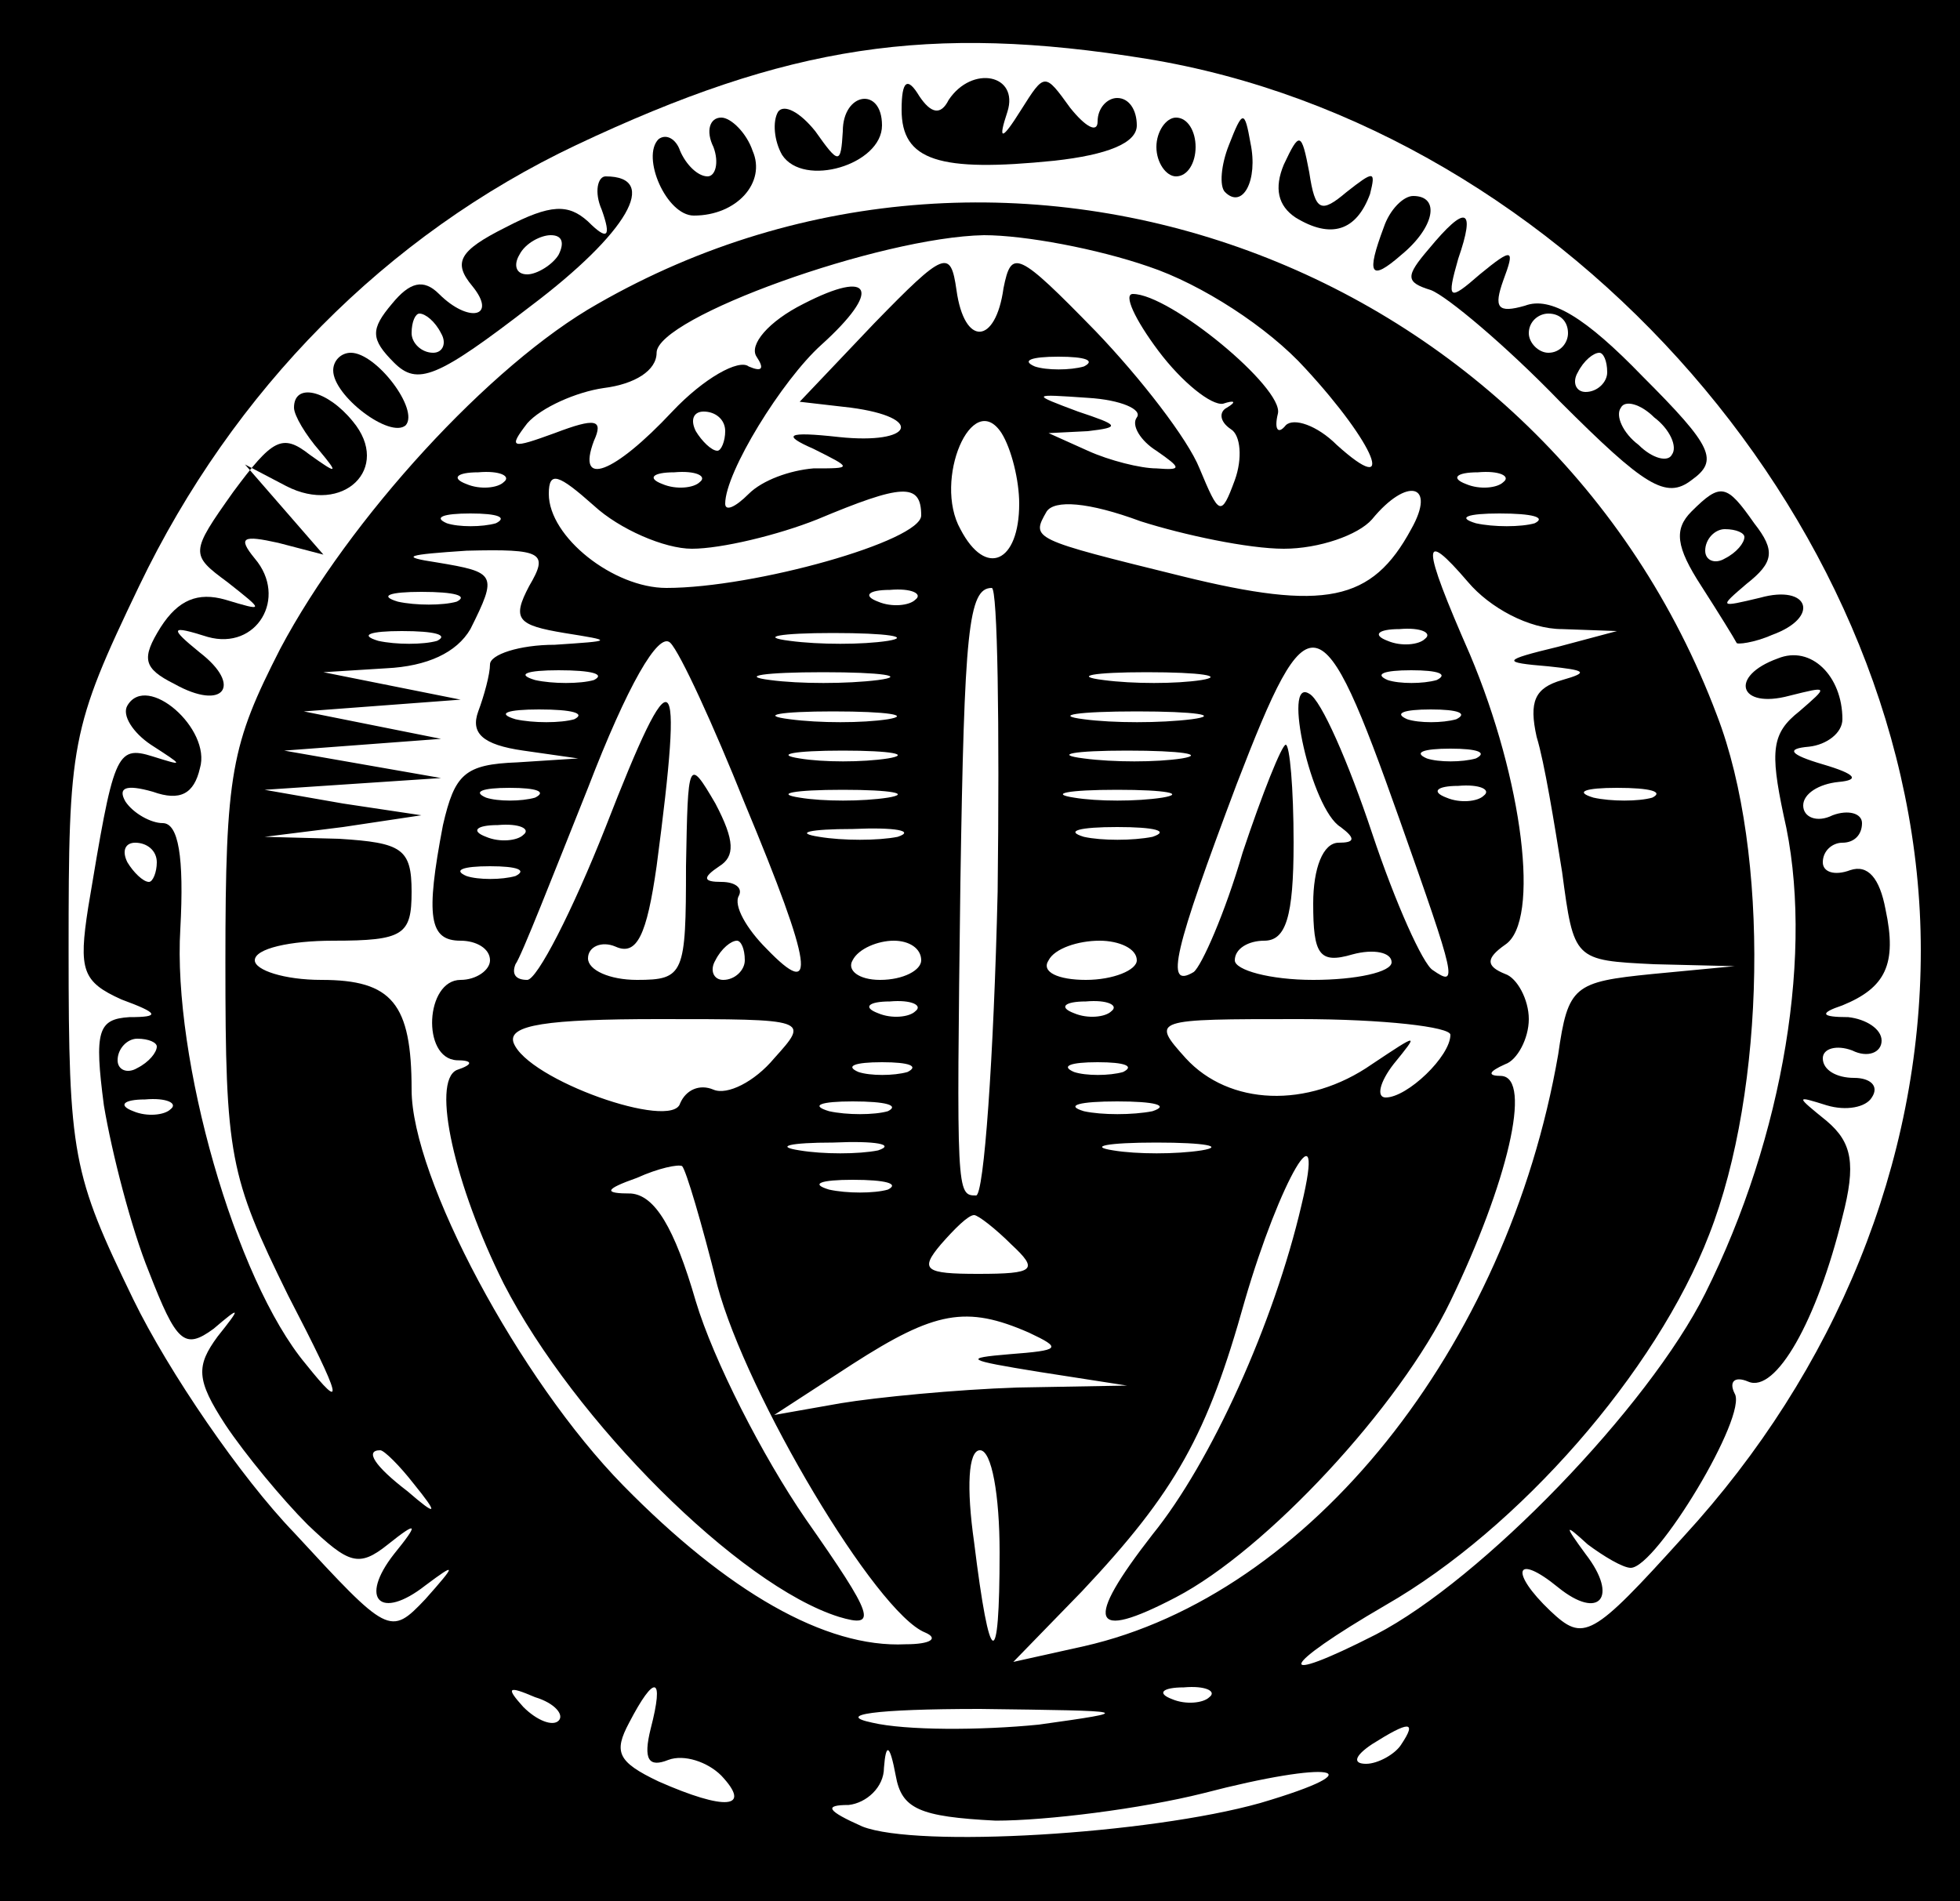
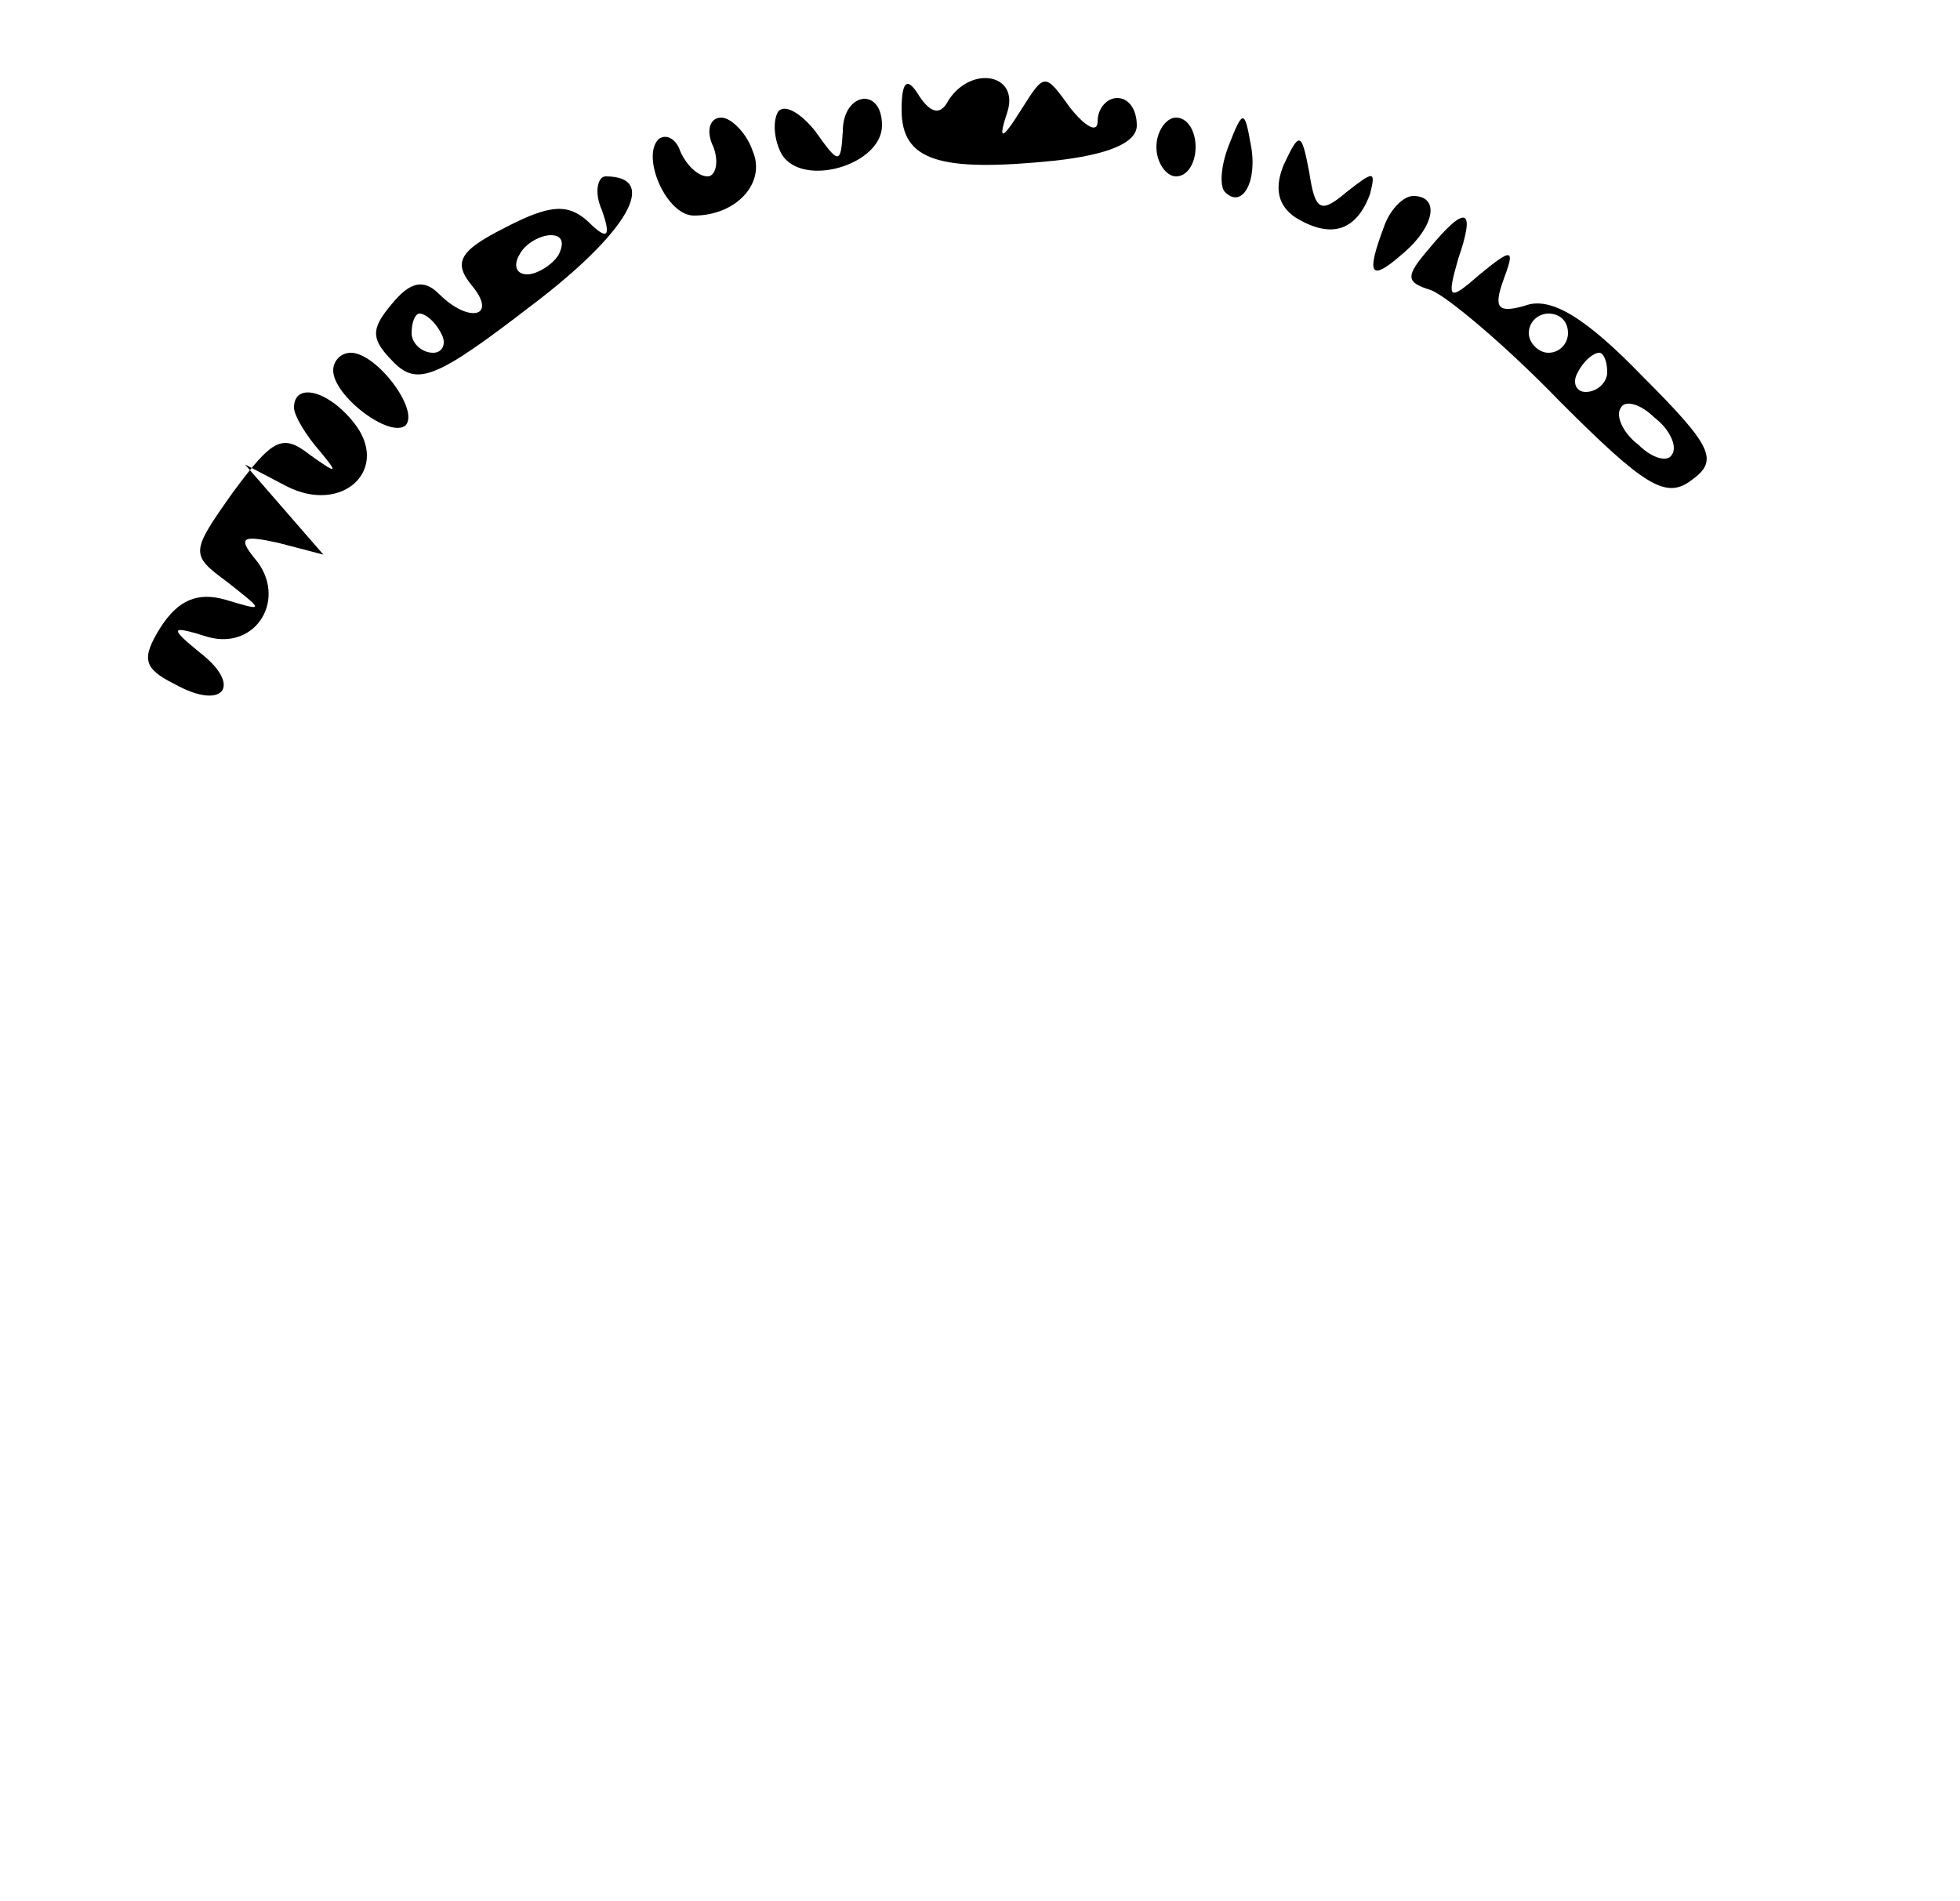
<svg xmlns="http://www.w3.org/2000/svg" version="1.0" width="100pt" height="97pt" viewBox="0 0 100 97" preserveAspectRatio="xMidYMid meet">
  <g transform="translate(0,97) scale(0.1,-0.1)" fill="#000000" stroke="none">
-     <path d="M0 485 l0 -485 500 0 500 0 0 485 0 485 -500 0 -500 0 0 -485z m585 455 c215 -35 395 -242 395 -455 0 -108 -43 -214 -121 -299 -47 -52 -51 -54 -68 -38 -21 20 -18 30 4 12 21 -17 31 -5 14 17 -11 15 -11 16 1 5 8 -6 18 -12 22 -12 13 0 60 78 53 89 -3 6 0 9 7 6 14 -6 35 31 48 84 7 27 5 38 -8 49 -16 13 -16 13 0 8 10 -3 20 -1 23 4 4 6 -1 10 -9 10 -9 0 -16 4 -16 10 0 5 7 7 15 4 8 -4 15 -1 15 5 0 6 -8 11 -17 12 -14 0 -15 2 -3 6 22 9 28 21 22 49 -3 16 -9 23 -18 20 -8 -3 -14 -1 -14 4 0 6 5 10 10 10 6 0 10 4 10 10 0 5 -7 7 -15 4 -8 -4 -15 -1 -15 5 0 6 8 11 18 12 11 1 9 4 -8 9 -17 5 -19 8 -7 9 9 1 17 7 17 14 0 22 -16 38 -33 31 -25 -9 -20 -26 6 -19 20 5 20 5 5 -8 -14 -11 -15 -20 -8 -53 16 -68 0 -164 -40 -244 -29 -58 -114 -146 -168 -174 -53 -27 -50 -17 5 15 68 39 138 119 165 189 29 74 31 195 4 265 -87 231 -360 331 -571 210 -55 -31 -127 -110 -162 -176 -25 -49 -28 -63 -28 -160 0 -99 2 -109 32 -170 28 -54 29 -60 9 -35 -36 43 -68 156 -64 222 2 37 -1 54 -9 54 -6 0 -15 5 -19 11 -4 7 0 9 14 5 14 -5 21 -1 24 12 6 20 -27 49 -37 32 -3 -5 3 -14 12 -20 17 -11 17 -11 1 -6 -19 6 -20 1 -33 -77 -5 -32 -3 -38 17 -47 19 -7 20 -9 4 -9 -16 -1 -18 -7 -13 -45 4 -24 14 -63 23 -85 14 -36 18 -40 33 -29 14 12 14 11 2 -4 -11 -15 -11 -22 4 -45 10 -15 29 -38 42 -51 21 -20 26 -22 41 -10 15 12 16 11 3 -5 -18 -23 -7 -34 16 -16 16 12 16 11 0 -7 -18 -19 -19 -18 -67 34 -27 28 -64 82 -82 119 -31 64 -33 73 -33 178 0 106 1 113 36 186 48 100 126 179 223 225 108 51 180 62 291 44z m1 -106 c27 -9 61 -31 80 -52 36 -39 47 -67 16 -39 -10 10 -22 14 -26 10 -4 -5 -6 -2 -4 6 3 13 -55 61 -74 61 -5 0 1 -13 13 -29 12 -16 27 -28 33 -27 6 2 7 1 2 -2 -4 -2 -4 -7 2 -11 5 -3 6 -15 2 -26 -7 -19 -8 -18 -18 6 -6 15 -30 46 -53 70 -40 41 -43 42 -47 22 -4 -29 -20 -30 -24 -1 -3 21 -6 20 -42 -17 l-38 -40 26 -3 c38 -5 32 -19 -6 -15 -27 3 -29 1 -13 -6 20 -10 20 -10 0 -10 -12 -1 -26 -6 -33 -13 -7 -7 -12 -9 -12 -5 0 16 29 63 49 81 31 28 26 39 -9 21 -18 -9 -28 -21 -24 -27 4 -6 3 -8 -4 -5 -5 4 -23 -6 -39 -23 -30 -32 -49 -39 -40 -15 5 11 1 12 -20 4 -22 -8 -24 -8 -14 5 7 8 25 16 39 18 16 2 27 9 27 18 0 18 114 59 167 60 21 0 58 -7 84 -16z m-33 -51 c-7 -2 -19 -2 -25 0 -7 3 -2 5 12 5 14 0 19 -2 13 -5z m27 -26 c-3 -4 2 -12 10 -17 13 -9 13 -10 0 -9 -8 0 -24 4 -35 9 l-20 9 20 1 c17 2 16 3 -5 10 -24 9 -24 9 5 7 17 -1 28 -6 25 -10z m-210 -7 c0 -5 -2 -10 -4 -10 -3 0 -8 5 -11 10 -3 6 -1 10 4 10 6 0 11 -4 11 -10z m150 -37 c0 -30 -17 -38 -30 -13 -14 25 6 72 21 49 5 -8 9 -24 9 -36z m-263 11 c-3 -3 -12 -4 -19 -1 -8 3 -5 6 6 6 11 1 17 -2 13 -5z m96 -34 c15 0 44 7 64 15 43 18 53 19 53 2 0 -13 -85 -37 -130 -37 -27 0 -60 26 -60 48 0 12 5 10 23 -6 13 -12 36 -22 50 -22z m4 34 c-3 -3 -12 -4 -19 -1 -8 3 -5 6 6 6 11 1 17 -2 13 -5z m410 0 c-3 -3 -12 -4 -19 -1 -8 3 -5 6 6 6 11 1 17 -2 13 -5z m-112 -34 c18 0 38 7 45 15 18 22 33 18 20 -5 -20 -37 -44 -42 -117 -24 -77 19 -77 19 -69 33 4 6 21 5 48 -5 22 -7 55 -14 73 -14z m-402 13 c-7 -2 -19 -2 -25 0 -7 3 -2 5 12 5 14 0 19 -2 13 -5z m530 0 c-7 -2 -21 -2 -30 0 -10 3 -4 5 12 5 17 0 24 -2 18 -5z m-513 -32 c-9 -17 -6 -20 18 -24 25 -4 25 -4 -5 -6 -18 0 -33 -5 -33 -10 0 -5 -3 -16 -6 -24 -4 -11 2 -17 23 -20 l28 -4 -31 -2 c-27 -1 -32 -6 -38 -32 -9 -47 -7 -59 9 -59 8 0 15 -4 15 -10 0 -5 -7 -10 -15 -10 -18 0 -20 -40 -2 -41 8 0 9 -2 0 -5 -13 -6 -1 -59 24 -109 36 -70 120 -154 171 -170 20 -6 18 0 -17 50 -22 32 -47 81 -56 111 -11 38 -21 54 -33 55 -14 0 -14 2 3 8 11 5 21 7 23 6 2 -2 10 -29 18 -61 15 -56 81 -167 106 -177 7 -3 3 -6 -10 -6 -41 -2 -91 27 -144 81 -53 54 -108 157 -108 202 0 44 -10 56 -46 56 -19 0 -34 5 -34 10 0 6 18 10 40 10 36 0 40 3 40 25 0 22 -5 25 -37 27 l-38 1 40 5 40 6 -40 6 -40 7 45 3 45 3 -40 7 -40 7 40 3 40 3 -35 7 -35 7 40 3 40 3 -35 7 -35 7 32 2 c21 1 36 8 43 20 14 28 13 29 -17 34 -20 3 -15 4 15 6 39 1 42 -1 32 -18z m527 -22 l28 -1 -30 -8 c-29 -7 -29 -8 -5 -10 19 -2 21 -3 7 -7 -14 -4 -17 -11 -13 -29 4 -13 9 -44 13 -69 6 -45 6 -45 47 -47 l41 -1 -42 -4 c-40 -4 -43 -6 -48 -41 -26 -150 -127 -276 -242 -302 l-36 -8 35 36 c48 51 64 80 83 148 18 62 42 103 29 49 -14 -60 -46 -131 -76 -168 -35 -45 -32 -55 12 -32 46 24 114 97 140 151 29 60 42 114 26 115 -7 0 -7 2 2 6 6 2 12 13 12 23 0 10 -6 21 -12 23 -10 4 -10 8 0 15 18 12 9 84 -18 148 -25 57 -25 65 -1 37 11 -13 31 -24 48 -24z m-564 14 c-7 -2 -21 -2 -30 0 -10 3 -4 5 12 5 17 0 24 -2 18 -5z m234 1 c-3 -3 -12 -4 -19 -1 -8 3 -5 6 6 6 11 1 17 -2 13 -5z m42 -149 c-2 -85 -7 -155 -11 -155 -10 0 -10 1 -8 160 2 128 4 150 16 150 3 0 4 -70 3 -155z m-286 128 c-7 -2 -21 -2 -30 0 -10 3 -4 5 12 5 17 0 24 -2 18 -5z m157 -83 c35 -84 37 -101 11 -74 -10 10 -17 22 -14 27 2 4 -2 7 -9 7 -9 0 -10 2 -1 8 8 5 8 13 -2 32 -14 24 -14 22 -15 -32 0 -55 -1 -58 -25 -58 -14 0 -25 5 -25 11 0 6 7 9 14 6 11 -5 16 6 21 41 14 106 9 110 -26 20 -17 -43 -35 -78 -40 -78 -6 0 -8 3 -6 8 3 4 19 45 37 90 20 52 36 80 42 74 5 -5 22 -42 38 -82z m73 83 c-13 -2 -35 -2 -50 0 -16 2 -5 4 22 4 28 0 40 -2 28 -4z m261 -91 c29 -82 30 -86 17 -77 -5 3 -19 34 -31 70 -12 36 -26 68 -32 71 -14 9 1 -59 16 -68 8 -6 7 -8 -1 -8 -8 0 -13 -13 -13 -31 0 -26 3 -31 20 -26 11 3 20 1 20 -4 0 -5 -18 -9 -40 -9 -22 0 -40 5 -40 10 0 6 7 10 15 10 11 0 15 12 15 50 0 28 -2 50 -4 50 -2 0 -12 -25 -22 -55 -9 -31 -21 -58 -25 -61 -15 -9 -10 11 22 96 37 96 43 95 83 -18z m13 92 c-3 -3 -12 -4 -19 -1 -8 3 -5 6 6 6 11 1 17 -2 13 -5z m-424 -21 c-7 -2 -21 -2 -30 0 -10 3 -4 5 12 5 17 0 24 -2 18 -5z m145 0 c-16 -2 -40 -2 -55 0 -16 2 -3 4 27 4 30 0 43 -2 28 -4z m165 0 c-13 -2 -35 -2 -50 0 -16 2 -5 4 22 4 28 0 40 -2 28 -4z m120 0 c-7 -2 -19 -2 -25 0 -7 3 -2 5 12 5 14 0 19 -2 13 -5z m-440 -20 c-7 -2 -21 -2 -30 0 -10 3 -4 5 12 5 17 0 24 -2 18 -5z m160 0 c-13 -2 -35 -2 -50 0 -16 2 -5 4 22 4 28 0 40 -2 28 -4z m155 0 c-16 -2 -40 -2 -55 0 -16 2 -3 4 27 4 30 0 43 -2 28 -4z m135 0 c-7 -2 -19 -2 -25 0 -7 3 -2 5 12 5 14 0 19 -2 13 -5z m-290 -20 c-13 -2 -33 -2 -45 0 -13 2 -3 4 22 4 25 0 35 -2 23 -4z m150 0 c-13 -2 -35 -2 -50 0 -16 2 -5 4 22 4 28 0 40 -2 28 -4z m150 0 c-7 -2 -19 -2 -25 0 -7 3 -2 5 12 5 14 0 19 -2 13 -5z m-480 -20 c-7 -2 -19 -2 -25 0 -7 3 -2 5 12 5 14 0 19 -2 13 -5z m180 0 c-13 -2 -33 -2 -45 0 -13 2 -3 4 22 4 25 0 35 -2 23 -4z m140 0 c-13 -2 -33 -2 -45 0 -13 2 -3 4 22 4 25 0 35 -2 23 -4z m164 1 c-3 -3 -12 -4 -19 -1 -8 3 -5 6 6 6 11 1 17 -2 13 -5z m86 -1 c-7 -2 -21 -2 -30 0 -10 3 -4 5 12 5 17 0 24 -2 18 -5z m-576 -19 c-3 -3 -12 -4 -19 -1 -8 3 -5 6 6 6 11 1 17 -2 13 -5z m191 -1 c-10 -2 -28 -2 -40 0 -13 2 -5 4 17 4 22 1 32 -1 23 -4z m130 0 c-10 -2 -26 -2 -35 0 -10 3 -2 5 17 5 19 0 27 -2 18 -5z m-508 -13 c0 -5 -2 -10 -4 -10 -3 0 -8 5 -11 10 -3 6 -1 10 4 10 6 0 11 -4 11 -10z m183 -7 c-7 -2 -19 -2 -25 0 -7 3 -2 5 12 5 14 0 19 -2 13 -5z m117 -43 c0 -5 -5 -10 -11 -10 -5 0 -7 5 -4 10 3 6 8 10 11 10 2 0 4 -4 4 -10z m90 0 c0 -5 -9 -10 -21 -10 -11 0 -17 5 -14 10 3 6 13 10 21 10 8 0 14 -4 14 -10z m110 0 c0 -5 -12 -10 -26 -10 -14 0 -23 4 -19 10 3 6 15 10 26 10 10 0 19 -4 19 -10z m-113 -26 c-3 -3 -12 -4 -19 -1 -8 3 -5 6 6 6 11 1 17 -2 13 -5z m100 0 c-3 -3 -12 -4 -19 -1 -8 3 -5 6 6 6 11 1 17 -2 13 -5z m-172 -24 c-10 -12 -24 -19 -31 -16 -7 3 -14 0 -17 -7 -4 -14 -78 12 -85 31 -3 9 17 12 74 12 77 0 77 0 59 -20z m345 12 c0 -11 -22 -32 -33 -32 -5 0 -3 8 4 17 13 16 13 16 -11 0 -33 -23 -73 -21 -95 3 -18 20 -17 20 58 20 43 0 77 -4 77 -8z m-660 -6 c0 -3 -4 -8 -10 -11 -5 -3 -10 -1 -10 4 0 6 5 11 10 11 6 0 10 -2 10 -4z m383 -13 c-7 -2 -19 -2 -25 0 -7 3 -2 5 12 5 14 0 19 -2 13 -5z m110 0 c-7 -2 -19 -2 -25 0 -7 3 -2 5 12 5 14 0 19 -2 13 -5z m-486 -19 c-3 -3 -12 -4 -19 -1 -8 3 -5 6 6 6 11 1 17 -2 13 -5z m366 -1 c-7 -2 -21 -2 -30 0 -10 3 -4 5 12 5 17 0 24 -2 18 -5z m135 0 c-10 -2 -26 -2 -35 0 -10 3 -2 5 17 5 19 0 27 -2 18 -5z m-140 -20 c-10 -2 -28 -2 -40 0 -13 2 -5 4 17 4 22 1 32 -1 23 -4z m165 0 c-13 -2 -33 -2 -45 0 -13 2 -3 4 22 4 25 0 35 -2 23 -4z m-160 -20 c-7 -2 -21 -2 -30 0 -10 3 -4 5 12 5 17 0 24 -2 18 -5z m63 -28 c14 -13 12 -15 -17 -15 -27 0 -30 2 -19 15 7 8 14 15 17 15 2 0 11 -7 19 -15z m9 -45 c17 -8 16 -9 -10 -11 -24 -2 -22 -3 15 -9 l45 -7 -56 -1 c-31 -1 -72 -5 -90 -8 l-34 -6 40 26 c42 27 58 30 90 16z m-314 -77 c13 -16 12 -17 -3 -4 -17 13 -22 21 -14 21 2 0 10 -8 17 -17z m299 -35 c0 -62 -5 -60 -13 5 -4 28 -3 47 3 47 6 0 10 -23 10 -52z m-225 -86 c-3 -3 -11 0 -18 7 -9 10 -8 11 6 5 10 -3 15 -9 12 -12z m47 -4 c-4 -16 -1 -20 9 -16 8 3 20 -1 27 -8 16 -17 2 -18 -32 -3 -21 10 -23 15 -15 30 13 25 18 24 11 -3z m285 16 c-3 -3 -12 -4 -19 -1 -8 3 -5 6 6 6 11 1 17 -2 13 -5z m-87 -14 c-30 -3 -68 -3 -85 1 -19 4 1 7 55 7 78 -1 80 -1 30 -8z m185 -10 c-3 -5 -12 -10 -18 -10 -7 0 -6 4 3 10 19 12 23 12 15 0z m-207 -39 c26 0 74 6 106 14 65 17 90 13 29 -5 -57 -16 -175 -23 -203 -12 -18 8 -20 11 -7 11 9 1 18 9 18 19 1 13 3 12 6 -4 3 -17 12 -21 51 -23z" />
    <path d="M460 914 c0 -26 19 -32 78 -26 27 3 42 9 42 18 0 8 -4 14 -10 14 -5 0 -10 -5 -10 -12 0 -6 -6 -3 -14 7 -13 18 -13 18 -25 -1 -10 -16 -12 -16 -7 -1 6 19 -18 24 -30 6 -4 -8 -9 -7 -15 2 -6 10 -9 8 -9 -7z" />
    <path d="M397 913 c-3 -5 -2 -15 2 -22 11 -17 51 -5 51 15 0 20 -20 17 -20 -3 -1 -17 -2 -17 -14 0 -8 10 -16 14 -19 10z" />
    <path d="M364 895 c3 -8 1 -15 -3 -15 -5 0 -11 6 -14 13 -2 6 -7 9 -11 6 -9 -9 4 -39 18 -39 22 0 37 17 30 33 -3 9 -11 17 -16 17 -6 0 -8 -7 -4 -15z" />
    <path d="M590 895 c0 -8 5 -15 10 -15 6 0 10 7 10 15 0 8 -4 15 -10 15 -5 0 -10 -7 -10 -15z" />
    <path d="M627 896 c-4 -10 -5 -21 -2 -24 9 -9 17 6 13 25 -3 17 -4 17 -11 -1z" />
    <path d="M655 886 c-5 -12 -3 -21 6 -27 18 -11 31 -7 38 12 3 12 2 12 -12 1 -13 -11 -16 -10 -19 10 -4 21 -5 21 -13 4z" />
    <path d="M307 863 c5 -14 3 -16 -7 -6 -10 9 -19 9 -42 -3 -24 -12 -27 -18 -17 -30 13 -16 -2 -19 -17 -4 -8 8 -15 6 -24 -5 -11 -13 -11 -18 1 -30 12 -12 22 -8 70 29 49 37 66 66 38 66 -4 0 -6 -8 -2 -17z m-22 -23 c-3 -5 -11 -10 -16 -10 -6 0 -7 5 -4 10 3 6 11 10 16 10 6 0 7 -4 4 -10z m-60 -40 c3 -5 1 -10 -4 -10 -6 0 -11 5 -11 10 0 6 2 10 4 10 3 0 8 -4 11 -10z" />
    <path d="M706 854 c-9 -24 -7 -28 9 -14 17 14 20 30 6 30 -5 0 -12 -7 -15 -16z" />
    <path d="M729 843 c-12 -14 -12 -17 1 -21 8 -3 38 -28 66 -57 43 -43 54 -50 67 -40 14 10 11 17 -25 53 -29 30 -47 41 -60 36 -14 -4 -16 -1 -11 13 6 16 5 17 -12 3 -16 -14 -17 -13 -11 8 9 26 4 28 -15 5z m71 -43 c0 -5 -4 -10 -10 -10 -5 0 -10 5 -10 10 0 6 5 10 10 10 6 0 10 -4 10 -10z m20 -20 c0 -5 -5 -10 -11 -10 -5 0 -7 5 -4 10 3 6 8 10 11 10 2 0 4 -4 4 -10z m33 -42 c-2 -4 -10 -2 -17 5 -8 6 -12 15 -9 19 2 4 10 2 17 -5 8 -6 12 -15 9 -19z" />
    <path d="M170 781 c0 -13 29 -35 37 -28 7 8 -15 37 -28 37 -5 0 -9 -4 -9 -9z" />
    <path d="M150 762 c0 -4 6 -14 13 -22 10 -12 9 -12 -5 -2 -14 11 -19 8 -39 -19 -22 -31 -22 -32 -3 -46 19 -15 19 -15 -1 -9 -14 4 -24 0 -33 -14 -10 -16 -9 -21 7 -29 25 -14 35 -1 13 16 -16 13 -15 14 4 8 25 -7 41 20 24 40 -9 11 -6 12 12 8 l23 -6 -20 23 -20 23 21 -11 c29 -15 54 9 34 33 -13 16 -30 20 -30 7z" />
-     <path d="M863 709 c-9 -9 -8 -18 5 -38 9 -14 17 -27 18 -29 0 -1 9 0 18 4 25 9 19 26 -6 19 -21 -5 -21 -5 -7 7 14 11 15 17 4 31 -14 20 -17 21 -32 6z m27 -13 c0 -3 -4 -8 -10 -11 -5 -3 -10 -1 -10 4 0 6 5 11 10 11 6 0 10 -2 10 -4z" />
  </g>
</svg>